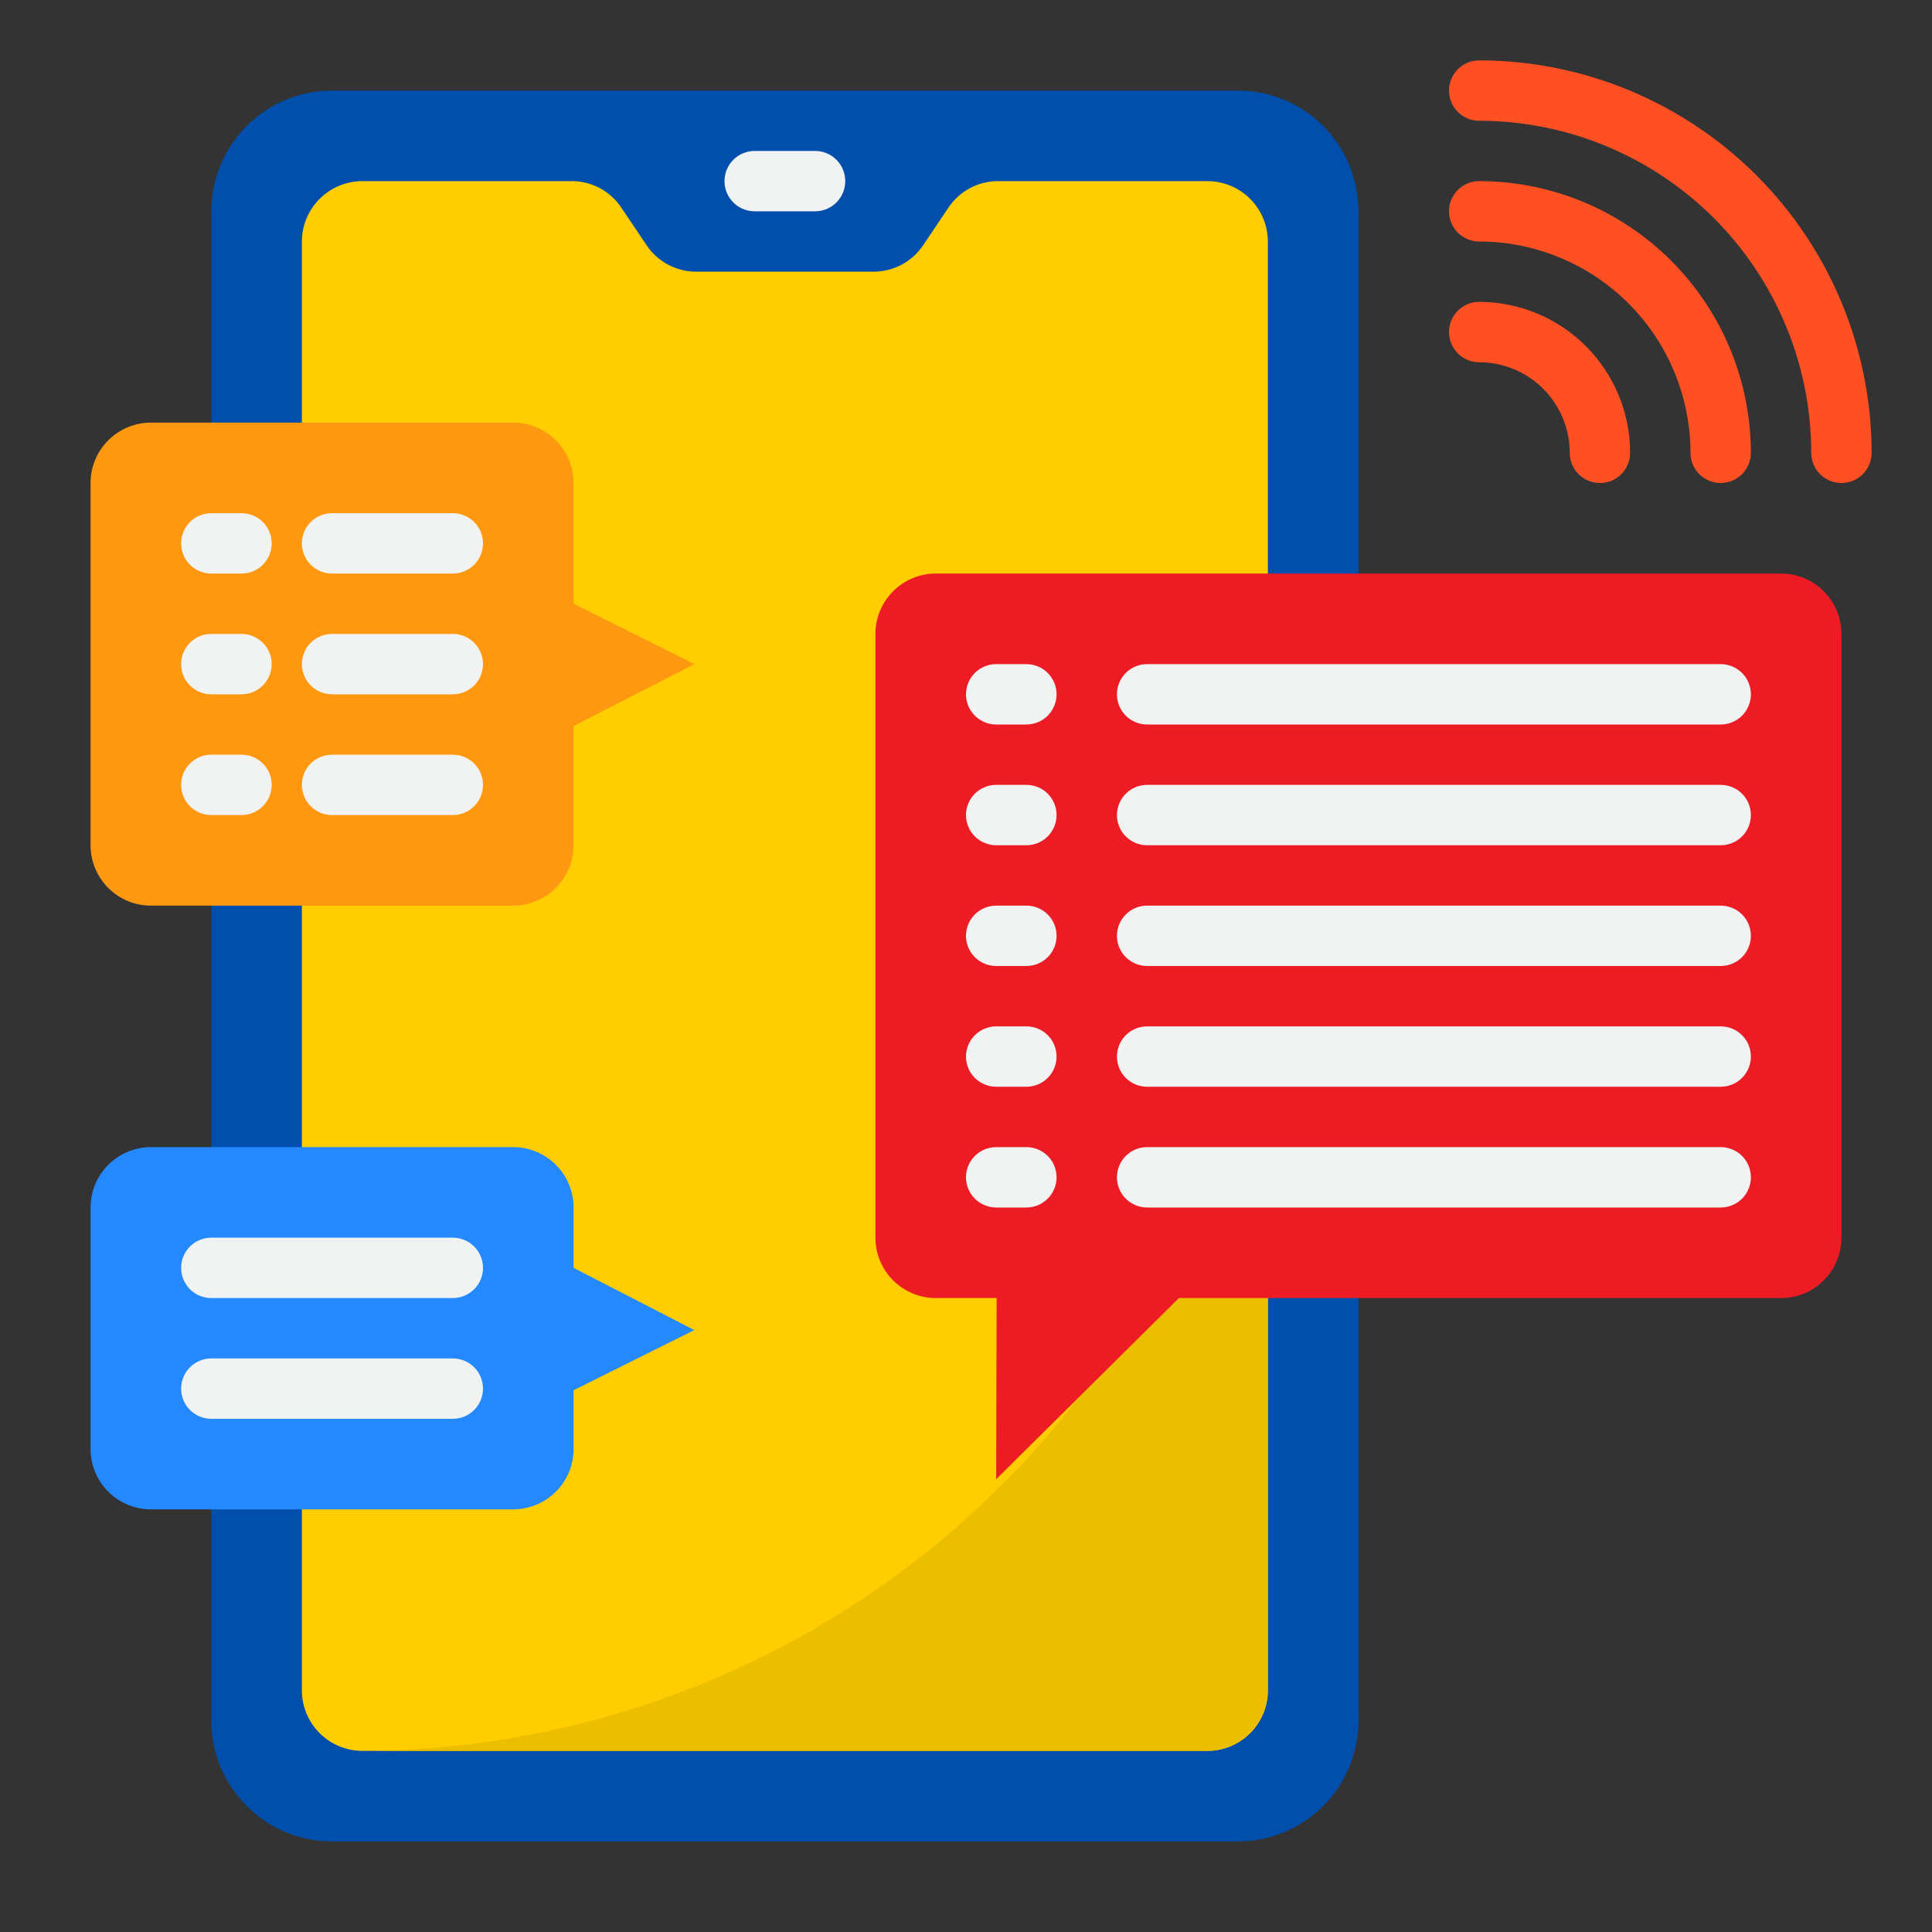
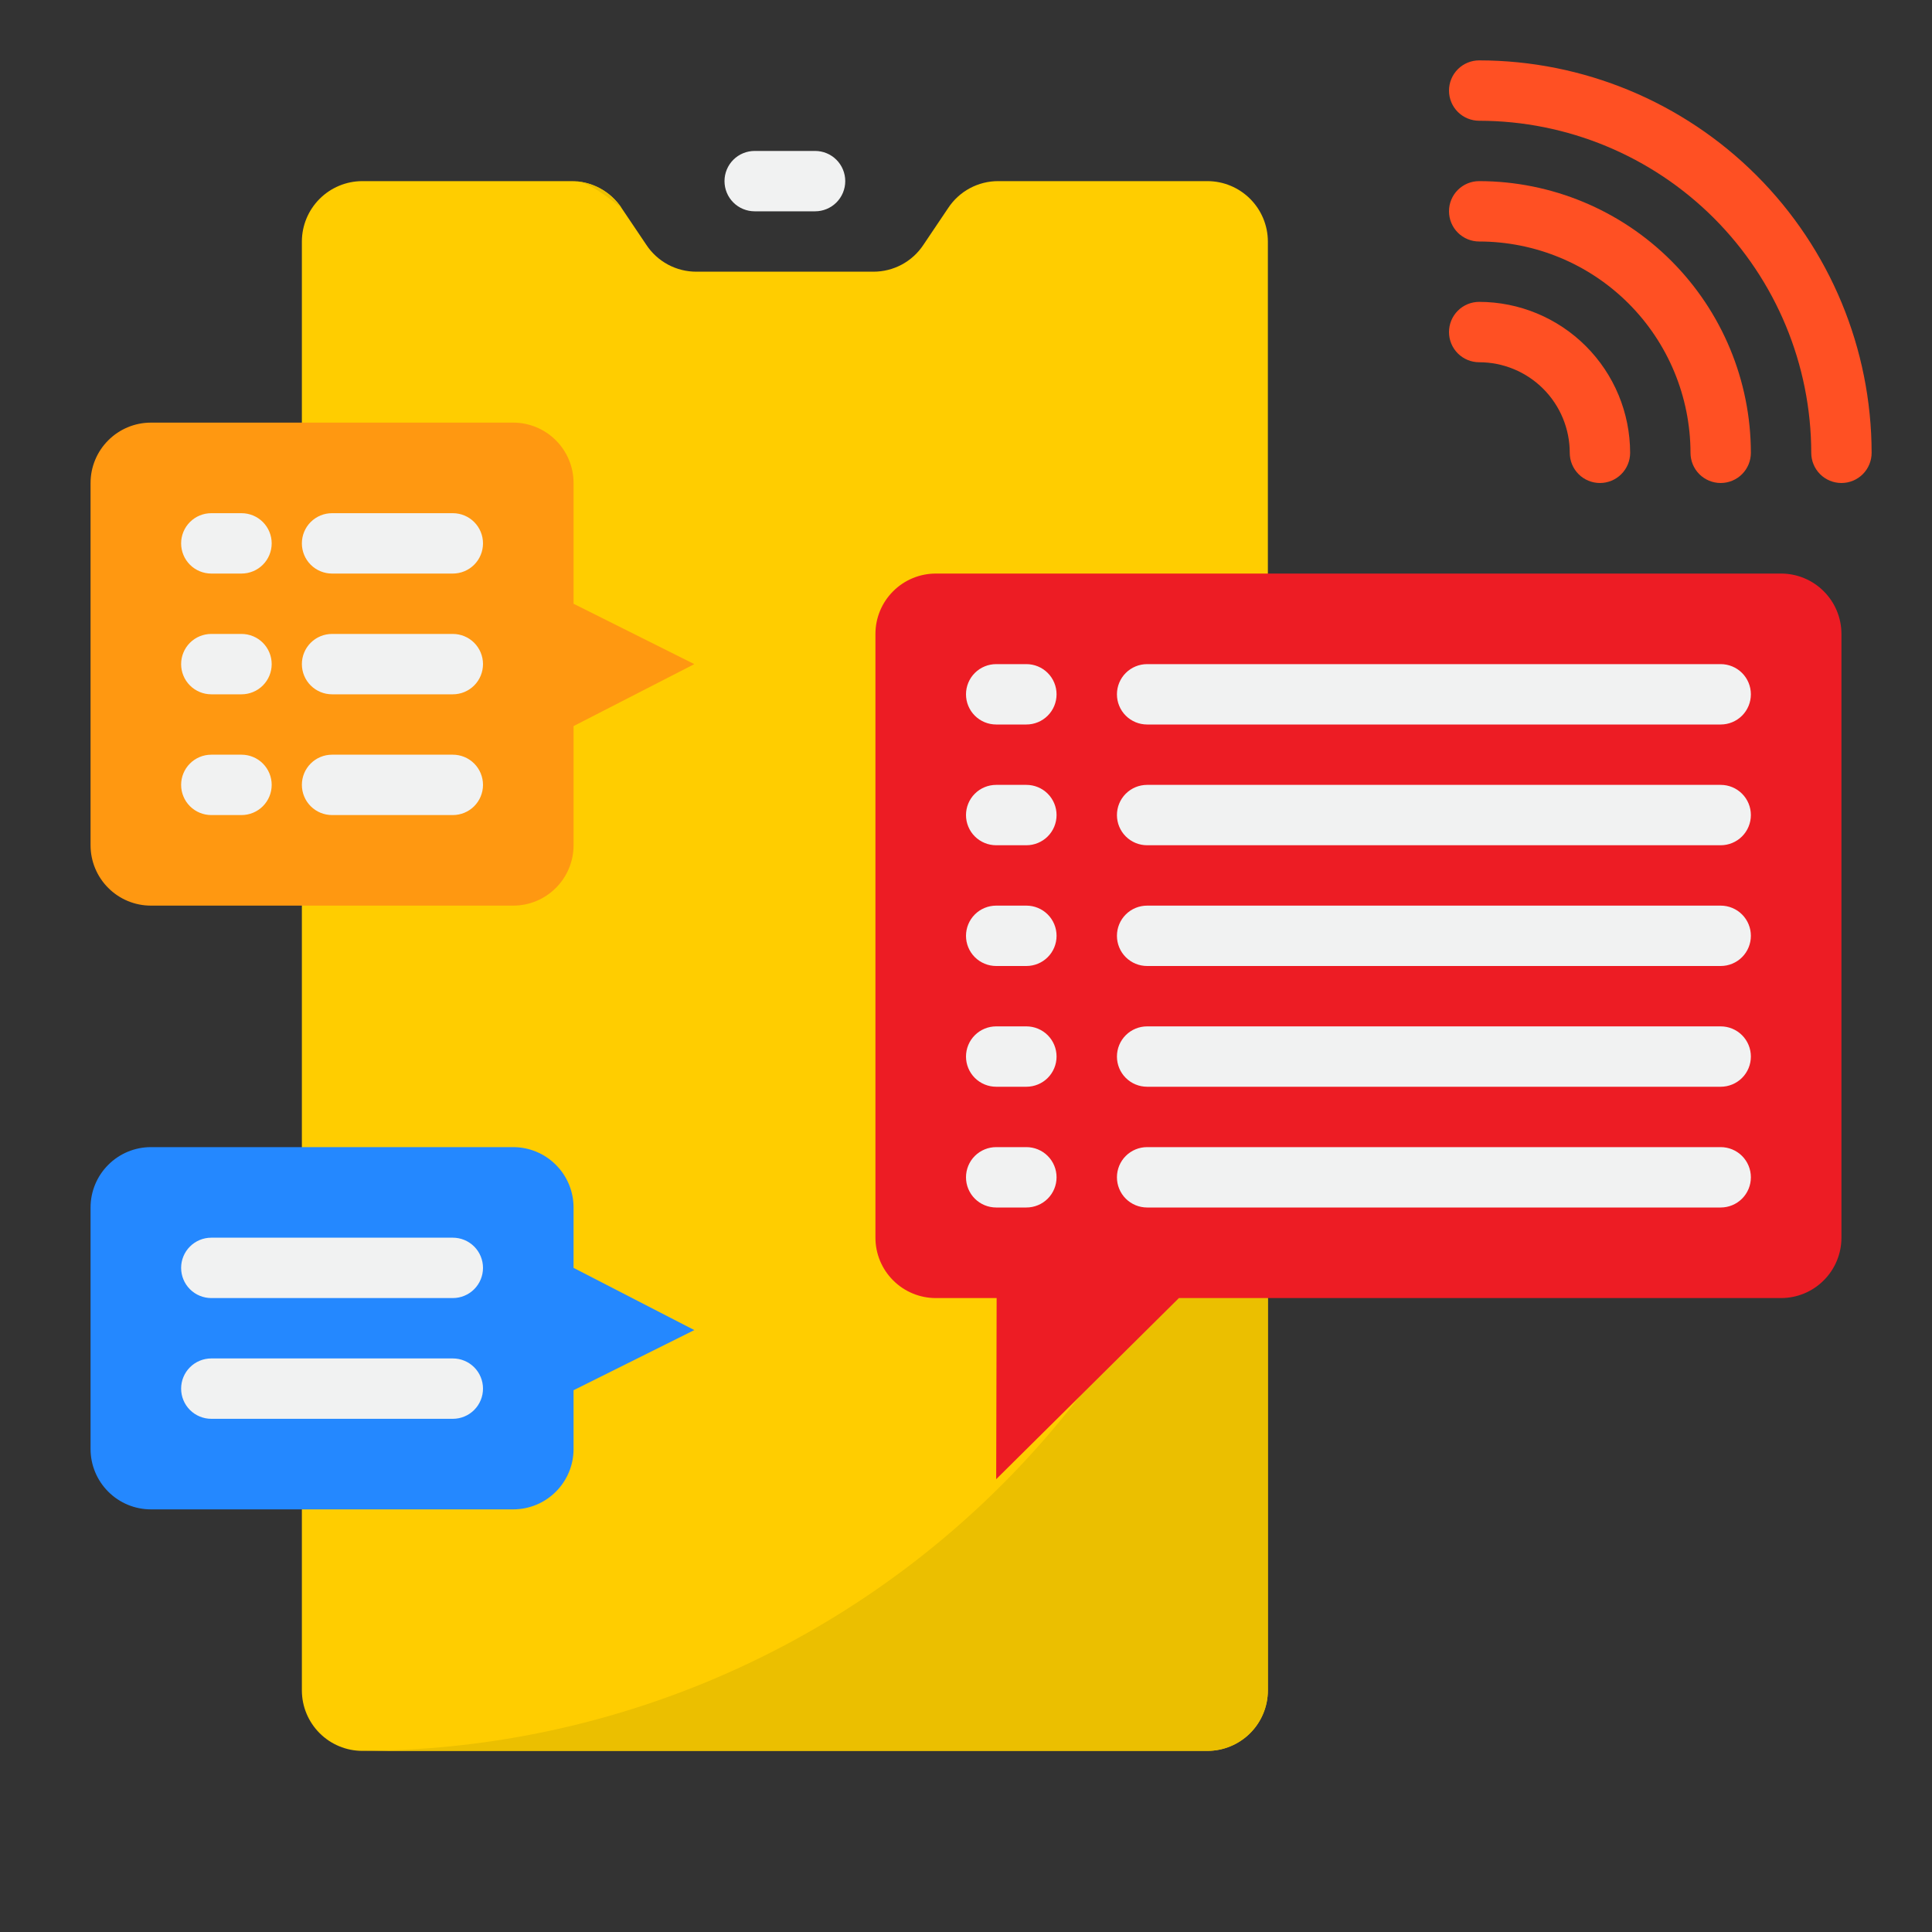
<svg xmlns="http://www.w3.org/2000/svg" width="56" height="56" viewBox="0 0 56 56" fill="none">
  <rect x="0" y="0" width="56" height="56" fill="#333333" stroke="none" />
-   <path d="M35.875 2.625H9.625C7.692 2.625 6.125 4.192 6.125 6.125V49.875C6.125 51.808 7.692 53.375 9.625 53.375H35.875C37.808 53.375 39.375 51.808 39.375 49.875V6.125C39.375 4.192 37.808 2.625 35.875 2.625Z" fill="#004FAC" />
  <path d="M36.75 7V49C36.749 49.464 36.564 49.908 36.236 50.236C35.908 50.564 35.464 50.749 35 50.75H10.5C10.036 50.749 9.592 50.564 9.264 50.236C8.936 49.908 8.751 49.464 8.75 49V7C8.751 6.536 8.936 6.092 9.264 5.764C9.592 5.436 10.036 5.251 10.5 5.25H16.564C16.852 5.249 17.135 5.32 17.389 5.456C17.642 5.592 17.858 5.789 18.016 6.029L18.734 7.096C18.892 7.336 19.108 7.533 19.361 7.669C19.615 7.805 19.898 7.876 20.186 7.875H25.314C25.602 7.876 25.885 7.805 26.139 7.669C26.392 7.533 26.608 7.336 26.766 7.096L27.484 6.029C27.642 5.789 27.858 5.592 28.111 5.456C28.365 5.32 28.648 5.249 28.936 5.25H35C35.464 5.251 35.908 5.436 36.236 5.764C36.564 6.092 36.749 6.536 36.75 7Z" fill="#FFCD00" />
-   <path d="M18.017 6.029C17.858 5.789 17.643 5.592 17.389 5.456C17.136 5.32 16.852 5.249 16.564 5.25H16.555C16.844 5.25 17.128 5.321 17.383 5.457C17.638 5.593 17.856 5.789 18.017 6.029Z" fill="#EBBF00" />
-   <path d="M28.947 5.25H28.937C28.649 5.249 28.366 5.32 28.112 5.456C27.859 5.592 27.643 5.789 27.484 6.029C27.646 5.789 27.863 5.593 28.118 5.457C28.373 5.321 28.658 5.25 28.947 5.25Z" fill="#EBBF00" />
+   <path d="M18.017 6.029C17.136 5.32 16.852 5.249 16.564 5.25H16.555C16.844 5.25 17.128 5.321 17.383 5.457C17.638 5.593 17.856 5.789 18.017 6.029Z" fill="#EBBF00" />
  <path d="M10.5 50.75H35C35.464 50.749 35.908 50.564 36.236 50.236C36.564 49.908 36.749 49.464 36.75 49V24.5C36.73 31.456 33.958 38.121 29.039 43.039C24.121 47.958 17.456 50.73 10.5 50.75Z" fill="#EBBF00" />
  <path d="M16.625 36.75V35C16.625 34.536 16.441 34.091 16.112 33.763C15.784 33.434 15.339 33.25 14.875 33.25H4.375C3.911 33.25 3.466 33.434 3.138 33.763C2.809 34.091 2.625 34.536 2.625 35V42C2.625 42.464 2.809 42.909 3.138 43.237C3.466 43.566 3.911 43.75 4.375 43.75H14.875C15.339 43.75 15.784 43.566 16.112 43.237C16.441 42.909 16.625 42.464 16.625 42V40.296L20.125 38.553L16.625 36.75Z" fill="#2488FF" />
  <path d="M51.625 16.625H27.125C26.661 16.625 26.216 16.809 25.888 17.138C25.559 17.466 25.375 17.911 25.375 18.375V35.875C25.375 36.339 25.559 36.784 25.888 37.112C26.216 37.441 26.661 37.625 27.125 37.625H28.888L28.875 42.875L34.171 37.625H51.625C52.089 37.625 52.534 37.441 52.862 37.112C53.191 36.784 53.375 36.339 53.375 35.875V18.375C53.375 17.911 53.191 17.466 52.862 17.138C52.534 16.809 52.089 16.625 51.625 16.625Z" fill="#ED1C24" />
  <path d="M16.625 17.5V14C16.625 13.536 16.441 13.091 16.112 12.763C15.784 12.434 15.339 12.25 14.875 12.25H4.375C3.911 12.25 3.466 12.434 3.138 12.763C2.809 13.091 2.625 13.536 2.625 14V24.5C2.625 24.964 2.809 25.409 3.138 25.737C3.466 26.066 3.911 26.25 4.375 26.25H14.875C15.339 26.25 15.784 26.066 16.112 25.737C16.441 25.409 16.625 24.964 16.625 24.5V21.046L20.125 19.25L16.625 17.5Z" fill="#FF9811" />
  <path d="M42.875 3.5C45.427 3.503 47.873 4.518 49.678 6.322C51.482 8.127 52.497 10.573 52.5 13.125C52.5 13.357 52.592 13.58 52.756 13.744C52.92 13.908 53.143 14 53.375 14C53.607 14 53.83 13.908 53.994 13.744C54.158 13.58 54.25 13.357 54.25 13.125C54.246 10.109 53.047 7.218 50.914 5.085C48.782 2.953 45.891 1.753 42.875 1.75C42.643 1.75 42.42 1.842 42.256 2.006C42.092 2.17 42 2.393 42 2.625C42 2.857 42.092 3.08 42.256 3.244C42.42 3.408 42.643 3.5 42.875 3.5Z" fill="#FF5023" />
  <path d="M42.875 10.5C43.571 10.5 44.239 10.777 44.731 11.269C45.223 11.761 45.5 12.429 45.5 13.125C45.5 13.357 45.592 13.58 45.756 13.744C45.92 13.908 46.143 14 46.375 14C46.607 14 46.83 13.908 46.994 13.744C47.158 13.58 47.25 13.357 47.25 13.125C47.249 11.965 46.787 10.853 45.967 10.033C45.147 9.213 44.035 8.751 42.875 8.75C42.643 8.75 42.42 8.842 42.256 9.006C42.092 9.17 42 9.393 42 9.625C42 9.857 42.092 10.08 42.256 10.244C42.42 10.408 42.643 10.5 42.875 10.5Z" fill="#FF5023" />
  <path d="M42.875 7C44.499 7.002 46.056 7.648 47.204 8.796C48.352 9.944 48.998 11.501 49 13.125C49 13.357 49.092 13.58 49.256 13.744C49.42 13.908 49.643 14 49.875 14C50.107 14 50.33 13.908 50.494 13.744C50.658 13.58 50.75 13.357 50.75 13.125C50.748 11.037 49.917 9.035 48.441 7.559C46.965 6.083 44.963 5.252 42.875 5.25C42.643 5.25 42.42 5.342 42.256 5.506C42.092 5.67 42 5.893 42 6.125C42 6.357 42.092 6.58 42.256 6.744C42.42 6.908 42.643 7 42.875 7Z" fill="#FF5023" />
  <path d="M21.875 6.125H23.625C23.857 6.125 24.08 6.033 24.244 5.869C24.408 5.705 24.5 5.482 24.5 5.25C24.5 5.018 24.408 4.795 24.244 4.631C24.08 4.467 23.857 4.375 23.625 4.375H21.875C21.643 4.375 21.42 4.467 21.256 4.631C21.092 4.795 21 5.018 21 5.25C21 5.482 21.092 5.705 21.256 5.869C21.42 6.033 21.643 6.125 21.875 6.125Z" fill="#F1F2F2" />
  <path d="M49.875 19.25H33.25C33.018 19.25 32.795 19.342 32.631 19.506C32.467 19.67 32.375 19.893 32.375 20.125C32.375 20.357 32.467 20.58 32.631 20.744C32.795 20.908 33.018 21 33.25 21H49.875C50.107 21 50.33 20.908 50.494 20.744C50.658 20.58 50.75 20.357 50.75 20.125C50.75 19.893 50.658 19.67 50.494 19.506C50.33 19.342 50.107 19.25 49.875 19.25Z" fill="#F1F2F2" />
  <path d="M49.875 22.75H33.25C33.018 22.75 32.795 22.842 32.631 23.006C32.467 23.17 32.375 23.393 32.375 23.625C32.375 23.857 32.467 24.08 32.631 24.244C32.795 24.408 33.018 24.5 33.25 24.5H49.875C50.107 24.5 50.33 24.408 50.494 24.244C50.658 24.08 50.75 23.857 50.75 23.625C50.75 23.393 50.658 23.17 50.494 23.006C50.33 22.842 50.107 22.75 49.875 22.75Z" fill="#F1F2F2" />
  <path d="M49.875 26.25H33.25C33.018 26.25 32.795 26.342 32.631 26.506C32.467 26.67 32.375 26.893 32.375 27.125C32.375 27.357 32.467 27.58 32.631 27.744C32.795 27.908 33.018 28 33.25 28H49.875C50.107 28 50.33 27.908 50.494 27.744C50.658 27.58 50.75 27.357 50.75 27.125C50.75 26.893 50.658 26.67 50.494 26.506C50.33 26.342 50.107 26.25 49.875 26.25Z" fill="#F1F2F2" />
  <path d="M6.125 37.625H13.125C13.357 37.625 13.58 37.533 13.744 37.369C13.908 37.205 14 36.982 14 36.75C14 36.518 13.908 36.295 13.744 36.131C13.58 35.967 13.357 35.875 13.125 35.875H6.125C5.893 35.875 5.67 35.967 5.506 36.131C5.342 36.295 5.25 36.518 5.25 36.75C5.25 36.982 5.342 37.205 5.506 37.369C5.67 37.533 5.893 37.625 6.125 37.625Z" fill="#F1F2F2" />
  <path d="M13.125 41.125C13.357 41.125 13.58 41.033 13.744 40.869C13.908 40.705 14 40.482 14 40.25C14 40.018 13.908 39.795 13.744 39.631C13.58 39.467 13.357 39.375 13.125 39.375H6.125C5.893 39.375 5.67 39.467 5.506 39.631C5.342 39.795 5.25 40.018 5.25 40.25C5.25 40.482 5.342 40.705 5.506 40.869C5.67 41.033 5.893 41.125 6.125 41.125H13.125Z" fill="#F1F2F2" />
  <path d="M9.625 20.125H13.125C13.357 20.125 13.58 20.033 13.744 19.869C13.908 19.705 14 19.482 14 19.25C14 19.018 13.908 18.795 13.744 18.631C13.58 18.467 13.357 18.375 13.125 18.375H9.625C9.393 18.375 9.17 18.467 9.006 18.631C8.842 18.795 8.75 19.018 8.75 19.25C8.75 19.482 8.842 19.705 9.006 19.869C9.17 20.033 9.393 20.125 9.625 20.125Z" fill="#F1F2F2" />
  <path d="M9.625 23.625H13.125C13.357 23.625 13.58 23.533 13.744 23.369C13.908 23.205 14 22.982 14 22.75C14 22.518 13.908 22.295 13.744 22.131C13.58 21.967 13.357 21.875 13.125 21.875H9.625C9.393 21.875 9.17 21.967 9.006 22.131C8.842 22.295 8.75 22.518 8.75 22.75C8.75 22.982 8.842 23.205 9.006 23.369C9.17 23.533 9.393 23.625 9.625 23.625Z" fill="#F1F2F2" />
  <path d="M6.125 20.125H7C7.232 20.125 7.455 20.033 7.619 19.869C7.783 19.705 7.875 19.482 7.875 19.25C7.875 19.018 7.783 18.795 7.619 18.631C7.455 18.467 7.232 18.375 7 18.375H6.125C5.893 18.375 5.67 18.467 5.506 18.631C5.342 18.795 5.25 19.018 5.25 19.25C5.25 19.482 5.342 19.705 5.506 19.869C5.67 20.033 5.893 20.125 6.125 20.125Z" fill="#F1F2F2" />
  <path d="M9.625 16.625H13.125C13.357 16.625 13.58 16.533 13.744 16.369C13.908 16.205 14 15.982 14 15.75C14 15.518 13.908 15.295 13.744 15.131C13.58 14.967 13.357 14.875 13.125 14.875H9.625C9.393 14.875 9.17 14.967 9.006 15.131C8.842 15.295 8.75 15.518 8.75 15.75C8.75 15.982 8.842 16.205 9.006 16.369C9.17 16.533 9.393 16.625 9.625 16.625Z" fill="#F1F2F2" />
  <path d="M6.125 16.625H7C7.232 16.625 7.455 16.533 7.619 16.369C7.783 16.205 7.875 15.982 7.875 15.75C7.875 15.518 7.783 15.295 7.619 15.131C7.455 14.967 7.232 14.875 7 14.875H6.125C5.893 14.875 5.67 14.967 5.506 15.131C5.342 15.295 5.25 15.518 5.25 15.75C5.25 15.982 5.342 16.205 5.506 16.369C5.67 16.533 5.893 16.625 6.125 16.625Z" fill="#F1F2F2" />
  <path d="M7 23.625C7.232 23.625 7.455 23.533 7.619 23.369C7.783 23.205 7.875 22.982 7.875 22.75C7.875 22.518 7.783 22.295 7.619 22.131C7.455 21.967 7.232 21.875 7 21.875H6.125C5.893 21.875 5.67 21.967 5.506 22.131C5.342 22.295 5.25 22.518 5.25 22.75C5.25 22.982 5.342 23.205 5.506 23.369C5.67 23.533 5.893 23.625 6.125 23.625H7Z" fill="#F1F2F2" />
  <path d="M29.75 19.25H28.875C28.643 19.25 28.42 19.342 28.256 19.506C28.092 19.67 28 19.893 28 20.125C28 20.357 28.092 20.58 28.256 20.744C28.42 20.908 28.643 21 28.875 21H29.75C29.982 21 30.205 20.908 30.369 20.744C30.533 20.58 30.625 20.357 30.625 20.125C30.625 19.893 30.533 19.67 30.369 19.506C30.205 19.342 29.982 19.25 29.75 19.25Z" fill="#F1F2F2" />
  <path d="M29.75 22.75H28.875C28.643 22.75 28.42 22.842 28.256 23.006C28.092 23.17 28 23.393 28 23.625C28 23.857 28.092 24.08 28.256 24.244C28.42 24.408 28.643 24.5 28.875 24.5H29.75C29.982 24.5 30.205 24.408 30.369 24.244C30.533 24.08 30.625 23.857 30.625 23.625C30.625 23.393 30.533 23.17 30.369 23.006C30.205 22.842 29.982 22.75 29.75 22.75Z" fill="#F1F2F2" />
  <path d="M29.75 26.25H28.875C28.643 26.25 28.42 26.342 28.256 26.506C28.092 26.67 28 26.893 28 27.125C28 27.357 28.092 27.58 28.256 27.744C28.42 27.908 28.643 28 28.875 28H29.75C29.982 28 30.205 27.908 30.369 27.744C30.533 27.58 30.625 27.357 30.625 27.125C30.625 26.893 30.533 26.67 30.369 26.506C30.205 26.342 29.982 26.25 29.75 26.25Z" fill="#F1F2F2" />
  <path d="M49.875 29.75H33.25C33.018 29.75 32.795 29.842 32.631 30.006C32.467 30.17 32.375 30.393 32.375 30.625C32.375 30.857 32.467 31.08 32.631 31.244C32.795 31.408 33.018 31.5 33.25 31.5H49.875C50.107 31.5 50.33 31.408 50.494 31.244C50.658 31.08 50.75 30.857 50.75 30.625C50.75 30.393 50.658 30.17 50.494 30.006C50.33 29.842 50.107 29.75 49.875 29.75Z" fill="#F1F2F2" />
  <path d="M29.75 29.75H28.875C28.643 29.75 28.42 29.842 28.256 30.006C28.092 30.17 28 30.393 28 30.625C28 30.857 28.092 31.08 28.256 31.244C28.42 31.408 28.643 31.5 28.875 31.5H29.75C29.982 31.5 30.205 31.408 30.369 31.244C30.533 31.08 30.625 30.857 30.625 30.625C30.625 30.393 30.533 30.17 30.369 30.006C30.205 29.842 29.982 29.75 29.75 29.75Z" fill="#F1F2F2" />
  <path d="M49.875 33.25H33.25C33.018 33.25 32.795 33.342 32.631 33.506C32.467 33.67 32.375 33.893 32.375 34.125C32.375 34.357 32.467 34.58 32.631 34.744C32.795 34.908 33.018 35 33.25 35H49.875C50.107 35 50.33 34.908 50.494 34.744C50.658 34.58 50.75 34.357 50.75 34.125C50.75 33.893 50.658 33.67 50.494 33.506C50.33 33.342 50.107 33.25 49.875 33.25Z" fill="#F1F2F2" />
  <path d="M29.75 33.25H28.875C28.643 33.25 28.42 33.342 28.256 33.506C28.092 33.67 28 33.893 28 34.125C28 34.357 28.092 34.58 28.256 34.744C28.42 34.908 28.643 35 28.875 35H29.75C29.982 35 30.205 34.908 30.369 34.744C30.533 34.58 30.625 34.357 30.625 34.125C30.625 33.893 30.533 33.67 30.369 33.506C30.205 33.342 29.982 33.25 29.75 33.25Z" fill="#F1F2F2" />
</svg>